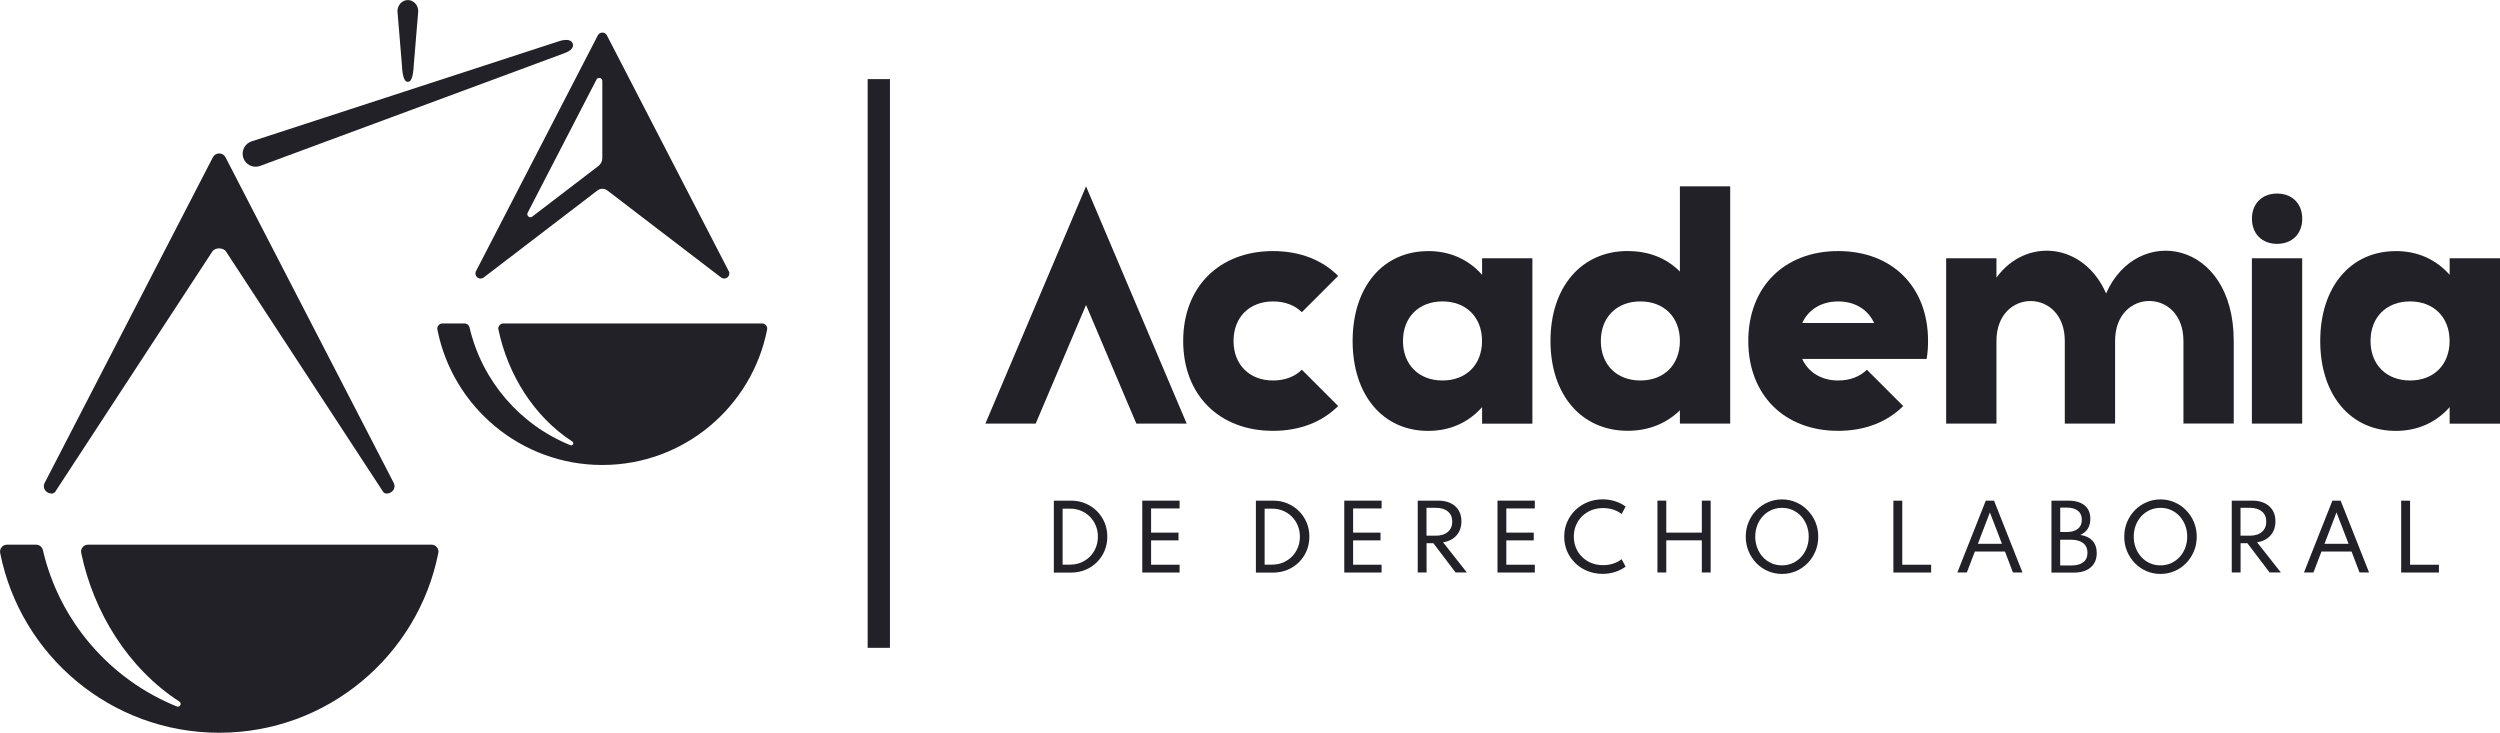
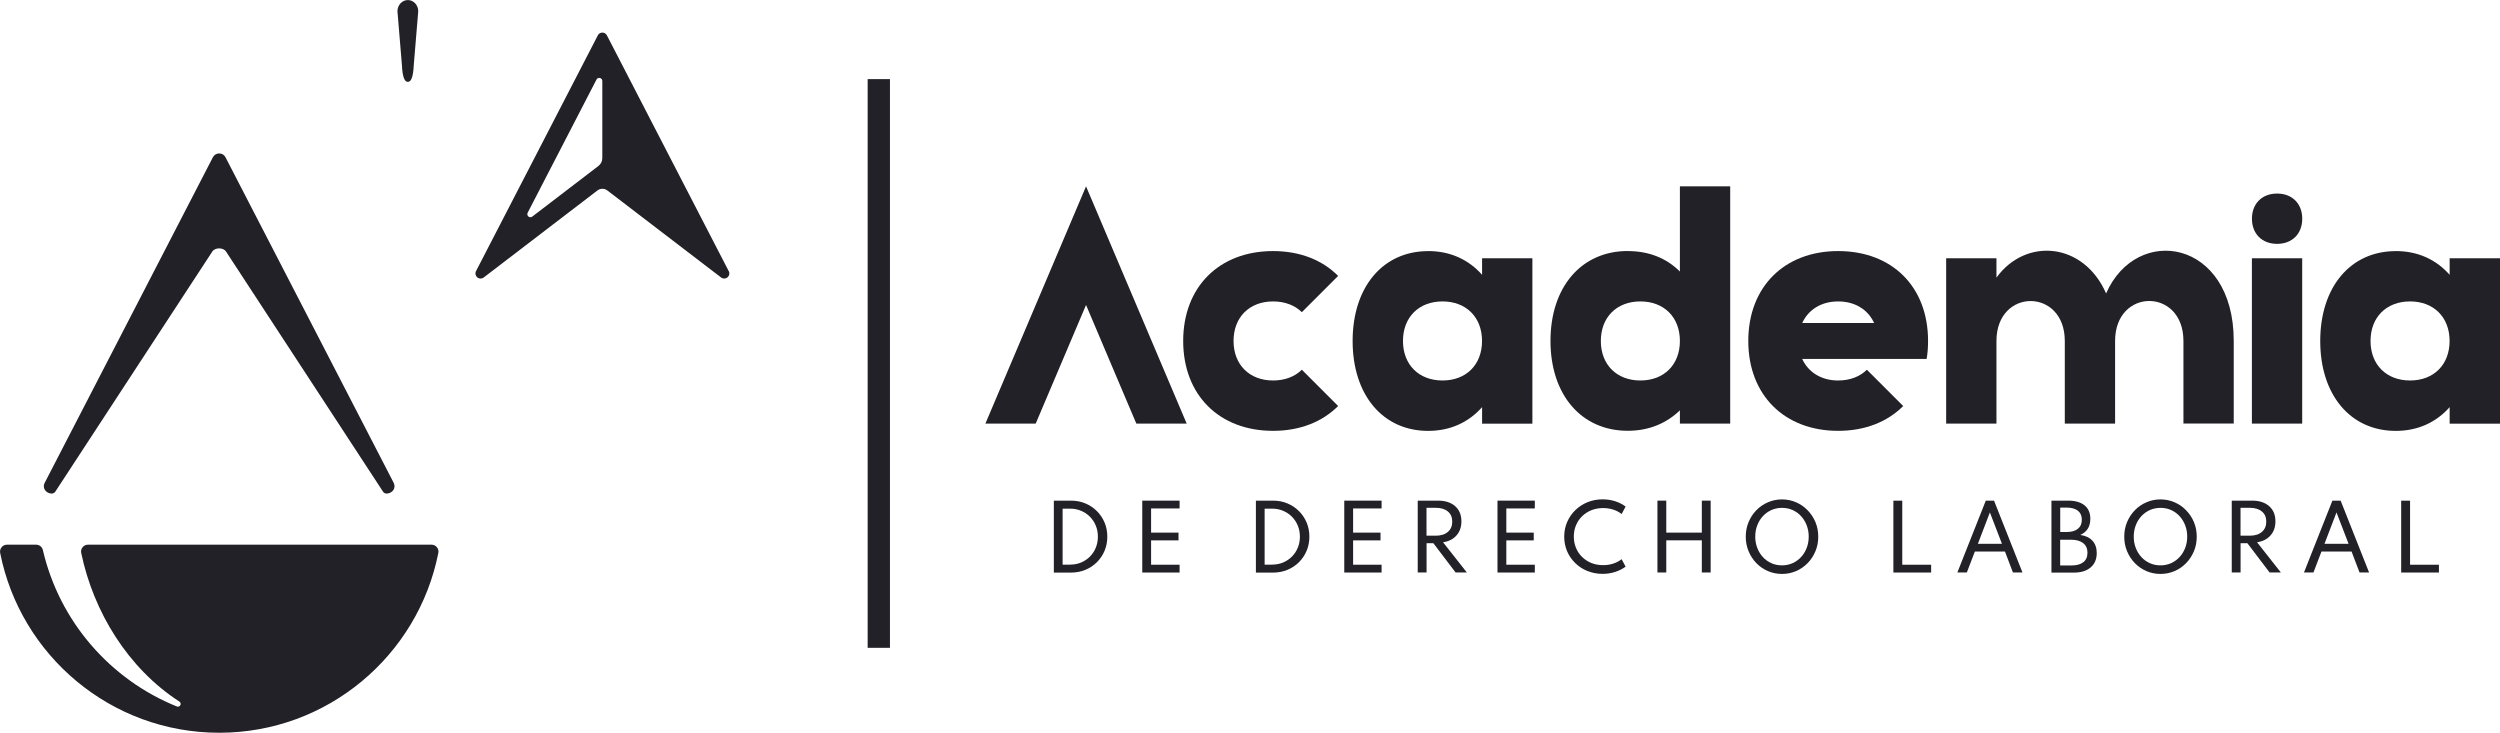
<svg xmlns="http://www.w3.org/2000/svg" id="Capa_1" data-name="Capa 1" viewBox="0 0 464.21 136.06">
  <defs>
    <style>      .cls-1 {        fill-rule: evenodd;      }      .cls-1, .cls-2 {        fill: #212127;      }    </style>
  </defs>
  <g>
    <path class="cls-1" d="M111.84,15.03v14.3c0,.61-.26,1.14-.75,1.51l-12.26,9.38c-.21.16-.51.16-.71-.02-.21-.17-.26-.46-.14-.7l12.78-24.73c.12-.24.38-.35.64-.29.26.06.44.29.44.55h0ZM135.31,50.34L112.69,6.56c-.17-.32-.48-.51-.84-.51-.36,0-.68.19-.84.51l-22.62,43.78c-.21.4-.11.87.23,1.16.34.29.83.3,1.19.03l21.12-16.16c.55-.42,1.29-.42,1.85,0l21.12,16.16c.36.27.84.26,1.19-.03.34-.29.44-.76.23-1.16h0Z" />
    <path class="cls-1" d="M15.08,102.68c2.28,10.93,8.67,21.41,18.23,27.59.22.14.3.43.18.67-.12.23-.4.34-.65.24-12.39-5-21.81-15.81-24.88-29.05-.14-.59-.65-.99-1.25-.99H1.29c-.4,0-.74.16-.99.47-.25.31-.34.67-.27,1.06,3.76,19.03,20.55,33.39,40.68,33.39s36.92-14.36,40.68-33.39c.08-.39-.02-.76-.27-1.06-.25-.31-.59-.47-.99-.47H16.34c-.4,0-.74.16-1,.47-.25.31-.34.68-.26,1.07h0Z" />
-     <path class="cls-1" d="M92.56,61.23c1.72,8.22,6.53,16.11,13.72,20.76.17.11.23.33.13.5-.09.18-.3.25-.49.18-9.32-3.76-16.41-11.9-18.73-21.86-.1-.44-.49-.75-.94-.75h-4.08c-.3,0-.56.12-.75.35-.19.23-.26.51-.2.8,2.83,14.32,15.46,25.13,30.61,25.13s27.78-10.8,30.61-25.13c.06-.29-.01-.57-.2-.8-.19-.23-.45-.35-.75-.35h-48c-.3,0-.56.12-.75.36-.19.23-.26.51-.2.81h0Z" />
-     <path class="cls-2" d="M103.81,7.65c1.19-.39,2.24-.33,2.52.39.42,1.08-1.07,1.7-1.83,1.95l-56.29,20.85c-1.27.41-2.63-.28-3.04-1.55-.41-1.27.28-2.63,1.55-3.04L103.81,7.65h0Z" />
    <path class="cls-1" d="M75.73,15.2c.92,0,1.04-2.06,1.11-3.23l.82-9.88c0-1.15-.87-2.08-1.93-2.08s-1.93.93-1.93,2.08l.82,9.88c.07,1.18.19,3.23,1.11,3.23h0Z" />
    <path class="cls-1" d="M73.11,89.67l-31.24-60.47c-.23-.45-.66-.71-1.17-.71-.5,0-.93.26-1.17.71l-31.24,60.47c-.29.55-.15,1.21.32,1.61.48.4,1.3.55,1.64.04l29.17-44.61c.52-.79,2.03-.79,2.55,0l29.17,44.61c.33.51,1.16.36,1.64-.04.48-.4.61-1.06.32-1.61h0Z" />
  </g>
  <rect class="cls-2" x="161.11" y="14.69" width="4.14" height="105.6" />
  <g>
    <g>
      <path class="cls-2" d="M182.97,78.66l18.69-44.06,18.69,44.06h-9.35l-9.34-22.03-9.35,22.03h-9.35Z" />
      <path class="cls-2" d="M248.47,75.39c-2.94,2.94-7.07,4.61-12.08,4.61-10.02,0-16.69-6.67-16.69-16.69s6.67-16.69,16.69-16.69c5.01,0,9.15,1.67,12.08,4.61l-6.74,6.74c-1.27-1.27-3.14-2-5.34-2-4.41,0-7.34,2.94-7.34,7.34s2.94,7.34,7.34,7.34c2.2,0,4.07-.73,5.34-2l6.74,6.74Z" />
      <path class="cls-2" d="M265.18,46.62c4.14,0,7.54,1.6,10.02,4.41v-3.07h9.34v30.71h-9.34v-3.07c-2.47,2.8-5.88,4.41-10.02,4.41-8.41,0-14.02-6.67-14.02-16.69s5.61-16.69,14.02-16.69ZM267.85,70.65c4.41,0,7.34-2.94,7.34-7.34s-2.94-7.34-7.34-7.34-7.34,2.94-7.34,7.34,2.94,7.34,7.34,7.34Z" />
      <path class="cls-2" d="M302.25,46.62c3.94,0,7.21,1.33,9.68,3.8v-15.82h9.34v44.06h-9.34v-2.47c-2.47,2.4-5.74,3.8-9.68,3.8-8.61,0-14.35-6.67-14.35-16.69s5.74-16.69,14.35-16.69ZM304.59,70.65c4.41,0,7.34-2.94,7.34-7.34s-2.94-7.34-7.34-7.34-7.34,2.94-7.34,7.34,2.94,7.34,7.34,7.34Z" />
      <path class="cls-2" d="M353.4,75.39c-2.94,2.94-7.08,4.61-12.08,4.61-10.01,0-16.69-6.67-16.69-16.69s6.67-16.69,16.69-16.69,16.69,6.61,16.69,16.69c0,1.14-.07,2.27-.27,3.34h-23.1c1.14,2.47,3.54,4,6.67,4,2.21,0,4.07-.73,5.34-2l6.74,6.74ZM347.99,59.97c-1.13-2.47-3.53-4-6.67-4s-5.54,1.53-6.67,4h13.35Z" />
      <path class="cls-2" d="M392.74,78.66h-9.34v-15.35c0-9.88-12.69-9.88-12.69,0v15.35h-9.34v-30.71h9.34v3.6c5.47-7.54,16.23-6.54,20.36,2.94,5.67-12.95,23.7-10.08,23.7,8.81v15.35h-9.34v-15.35c0-9.88-12.69-9.88-12.69,0v15.35Z" />
      <path class="cls-2" d="M422.82,35.94c2.8,0,4.67,1.87,4.67,4.67s-1.86,4.67-4.67,4.67-4.67-1.87-4.67-4.67,1.87-4.67,4.67-4.67ZM418.14,78.66v-30.71h9.34v30.71h-9.34Z" />
      <path class="cls-2" d="M444.85,46.62c4.14,0,7.54,1.6,10.01,4.41v-3.07h9.35v30.71h-9.35v-3.07c-2.47,2.8-5.87,4.41-10.01,4.41-8.41,0-14.02-6.67-14.02-16.69s5.61-16.69,14.02-16.69ZM447.51,70.65c4.41,0,7.34-2.94,7.34-7.34s-2.94-7.34-7.34-7.34-7.34,2.94-7.34,7.34,2.94,7.34,7.34,7.34Z" />
    </g>
    <g>
      <path class="cls-2" d="M195.67,92.96h3.2c.95,0,1.83.17,2.65.51.82.34,1.53.81,2.14,1.42.61.6,1.09,1.32,1.44,2.13.34.82.51,1.69.51,2.63s-.17,1.81-.51,2.62c-.34.81-.82,1.52-1.43,2.13-.61.6-1.33,1.08-2.14,1.41-.82.34-1.7.51-2.65.51h-3.2v-13.34ZM198.71,104.84c.73,0,1.41-.13,2.03-.39s1.17-.63,1.64-1.1.83-1.02,1.09-1.65c.26-.63.39-1.32.39-2.05s-.13-1.42-.39-2.05c-.26-.63-.62-1.18-1.09-1.65s-1.01-.84-1.64-1.1c-.63-.27-1.3-.4-2.03-.4h-1.4v10.4h1.4Z" />
      <path class="cls-2" d="M212.1,92.96h6.93v1.45h-5.29v4.49h5.09v1.44h-5.09v4.52h5.29v1.45h-6.93v-13.34Z" />
      <path class="cls-2" d="M233.19,92.96h3.2c.95,0,1.83.17,2.65.51.82.34,1.53.81,2.14,1.42.61.6,1.09,1.32,1.44,2.13.34.82.51,1.69.51,2.63s-.17,1.81-.51,2.62c-.34.81-.82,1.52-1.43,2.13-.61.6-1.33,1.08-2.14,1.41-.82.34-1.7.51-2.65.51h-3.2v-13.34ZM236.22,104.84c.73,0,1.41-.13,2.03-.39s1.17-.63,1.64-1.1.83-1.02,1.09-1.65c.26-.63.39-1.32.39-2.05s-.13-1.42-.39-2.05c-.26-.63-.62-1.18-1.09-1.65s-1.01-.84-1.64-1.1c-.63-.27-1.3-.4-2.03-.4h-1.4v10.4h1.4Z" />
      <path class="cls-2" d="M249.61,92.96h6.93v1.45h-5.29v4.49h5.09v1.44h-5.09v4.52h5.29v1.45h-6.93v-13.34Z" />
      <path class="cls-2" d="M263.25,92.96h3.78c1.33,0,2.38.34,3.16,1.02.78.68,1.17,1.63,1.17,2.83,0,1.05-.3,1.92-.91,2.61s-1.44,1.11-2.5,1.27l4.42,5.61h-2.09l-4.13-5.44h-1.26v5.44h-1.64v-13.34ZM266.59,99.47c.95,0,1.7-.23,2.25-.7.55-.47.82-1.1.82-1.91s-.27-1.44-.82-1.89c-.54-.45-1.29-.68-2.26-.68h-1.7v5.17h1.7Z" />
      <path class="cls-2" d="M278.06,92.96h6.93v1.45h-5.29v4.49h5.09v1.44h-5.09v4.52h5.29v1.45h-6.93v-13.34Z" />
      <path class="cls-2" d="M294.78,106.04c-.86-.35-1.62-.84-2.27-1.47-.65-.63-1.16-1.36-1.52-2.21s-.54-1.74-.54-2.72.18-1.88.55-2.72.87-1.58,1.52-2.2c.65-.63,1.4-1.12,2.26-1.47.86-.35,1.8-.53,2.8-.53.83,0,1.61.12,2.35.36.73.24,1.38.57,1.92.98l-.74,1.39c-.45-.36-.96-.63-1.55-.82s-1.22-.29-1.88-.29c-.79,0-1.52.14-2.19.4-.66.27-1.24.65-1.73,1.13s-.86,1.04-1.13,1.69c-.27.64-.4,1.34-.4,2.08s.14,1.44.4,2.08c.27.65.64,1.21,1.13,1.69.49.48,1.07.86,1.73,1.13.66.27,1.39.4,2.19.4.66,0,1.28-.09,1.88-.29.59-.19,1.11-.46,1.55-.82l.74,1.39c-.54.4-1.17.73-1.91.97s-1.52.37-2.36.37c-1.01,0-1.94-.18-2.8-.53Z" />
      <path class="cls-2" d="M307.76,92.96h1.64v5.94h6.6v-5.94h1.64v13.34h-1.64v-5.97h-6.6v5.97h-1.64v-13.34Z" />
      <path class="cls-2" d="M328.27,106.04c-.82-.36-1.53-.85-2.15-1.48-.61-.64-1.09-1.37-1.44-2.21-.35-.84-.52-1.73-.52-2.7s.17-1.86.52-2.7.83-1.57,1.44-2.2c.61-.64,1.33-1.13,2.15-1.48.81-.36,1.69-.54,2.62-.54s1.8.18,2.62.54c.82.35,1.53.85,2.14,1.48.61.63,1.1,1.36,1.45,2.2s.52,1.74.52,2.7-.17,1.86-.52,2.7c-.35.84-.83,1.58-1.45,2.21-.61.63-1.33,1.13-2.14,1.48-.82.35-1.69.53-2.62.53s-1.81-.18-2.62-.53ZM332.84,104.58c.6-.27,1.13-.65,1.58-1.13s.8-1.05,1.05-1.7c.25-.65.38-1.35.38-2.11s-.13-1.46-.38-2.11c-.25-.65-.6-1.21-1.05-1.7s-.97-.86-1.58-1.13c-.6-.27-1.25-.4-1.95-.4s-1.35.14-1.96.4c-.6.27-1.13.65-1.58,1.13s-.8,1.05-1.05,1.7c-.25.65-.38,1.35-.38,2.11s.13,1.46.38,2.11c.25.65.6,1.21,1.05,1.7s.98.86,1.58,1.13c.6.27,1.26.4,1.96.4s1.35-.14,1.95-.4Z" />
      <path class="cls-2" d="M351.58,92.96h1.64v11.9h5.36v1.45h-7.01v-13.34Z" />
      <path class="cls-2" d="M368.73,92.96h1.53l5.28,13.34h-1.77l-1.48-3.89h-5.59l-1.49,3.89h-1.76l5.28-13.34ZM371.73,100.97l-2.24-5.82-2.23,5.82h4.47Z" />
      <path class="cls-2" d="M380.9,92.96h3.13c1.29,0,2.3.29,3.02.86.72.58,1.09,1.41,1.09,2.51,0,1.45-.62,2.44-1.86,3,.98.14,1.73.5,2.26,1.08.53.58.79,1.34.79,2.29,0,1.14-.38,2.02-1.13,2.66-.75.64-1.78.96-3.09.96h-4.19v-13.34ZM383.7,98.79c.92,0,1.63-.2,2.12-.59.49-.39.74-.95.74-1.69s-.24-1.29-.73-1.68c-.49-.38-1.2-.58-2.13-.58h-1.15v4.53h1.15ZM384.6,105c.98,0,1.72-.2,2.24-.61.52-.41.77-.99.77-1.75s-.26-1.36-.79-1.78c-.52-.42-1.27-.64-2.23-.64h-2.05v4.78h2.05Z" />
      <path class="cls-2" d="M398.55,106.04c-.82-.36-1.53-.85-2.15-1.48-.61-.64-1.09-1.37-1.44-2.21-.35-.84-.52-1.73-.52-2.7s.17-1.86.52-2.7.83-1.57,1.44-2.2c.61-.64,1.33-1.13,2.15-1.48.81-.36,1.69-.54,2.62-.54s1.8.18,2.62.54c.82.35,1.53.85,2.14,1.48.61.63,1.1,1.36,1.45,2.2s.52,1.74.52,2.7-.17,1.86-.52,2.7c-.35.84-.83,1.58-1.45,2.21-.61.63-1.33,1.13-2.14,1.48-.82.35-1.69.53-2.62.53s-1.81-.18-2.62-.53ZM403.12,104.58c.6-.27,1.13-.65,1.58-1.13s.8-1.05,1.05-1.7c.25-.65.38-1.35.38-2.11s-.13-1.46-.38-2.11c-.25-.65-.6-1.21-1.05-1.7s-.97-.86-1.58-1.13c-.6-.27-1.25-.4-1.95-.4s-1.35.14-1.96.4c-.6.27-1.13.65-1.58,1.13s-.8,1.05-1.05,1.7c-.25.65-.38,1.35-.38,2.11s.13,1.46.38,2.11c.25.65.6,1.21,1.05,1.7s.98.86,1.58,1.13c.6.27,1.26.4,1.96.4s1.35-.14,1.95-.4Z" />
      <path class="cls-2" d="M414.4,92.96h3.78c1.33,0,2.38.34,3.16,1.02.78.68,1.17,1.63,1.17,2.83,0,1.05-.3,1.92-.91,2.61s-1.44,1.11-2.5,1.27l4.42,5.61h-2.09l-4.13-5.44h-1.26v5.44h-1.64v-13.34ZM417.74,99.47c.95,0,1.7-.23,2.25-.7.55-.47.82-1.1.82-1.91s-.27-1.44-.82-1.89c-.54-.45-1.29-.68-2.26-.68h-1.7v5.17h1.7Z" />
      <path class="cls-2" d="M433.09,92.96h1.53l5.28,13.34h-1.77l-1.48-3.89h-5.59l-1.49,3.89h-1.76l5.28-13.34ZM436.09,100.97l-2.24-5.82-2.23,5.82h4.47Z" />
      <path class="cls-2" d="M445.87,92.96h1.64v11.9h5.36v1.45h-7.01v-13.34Z" />
    </g>
  </g>
</svg>